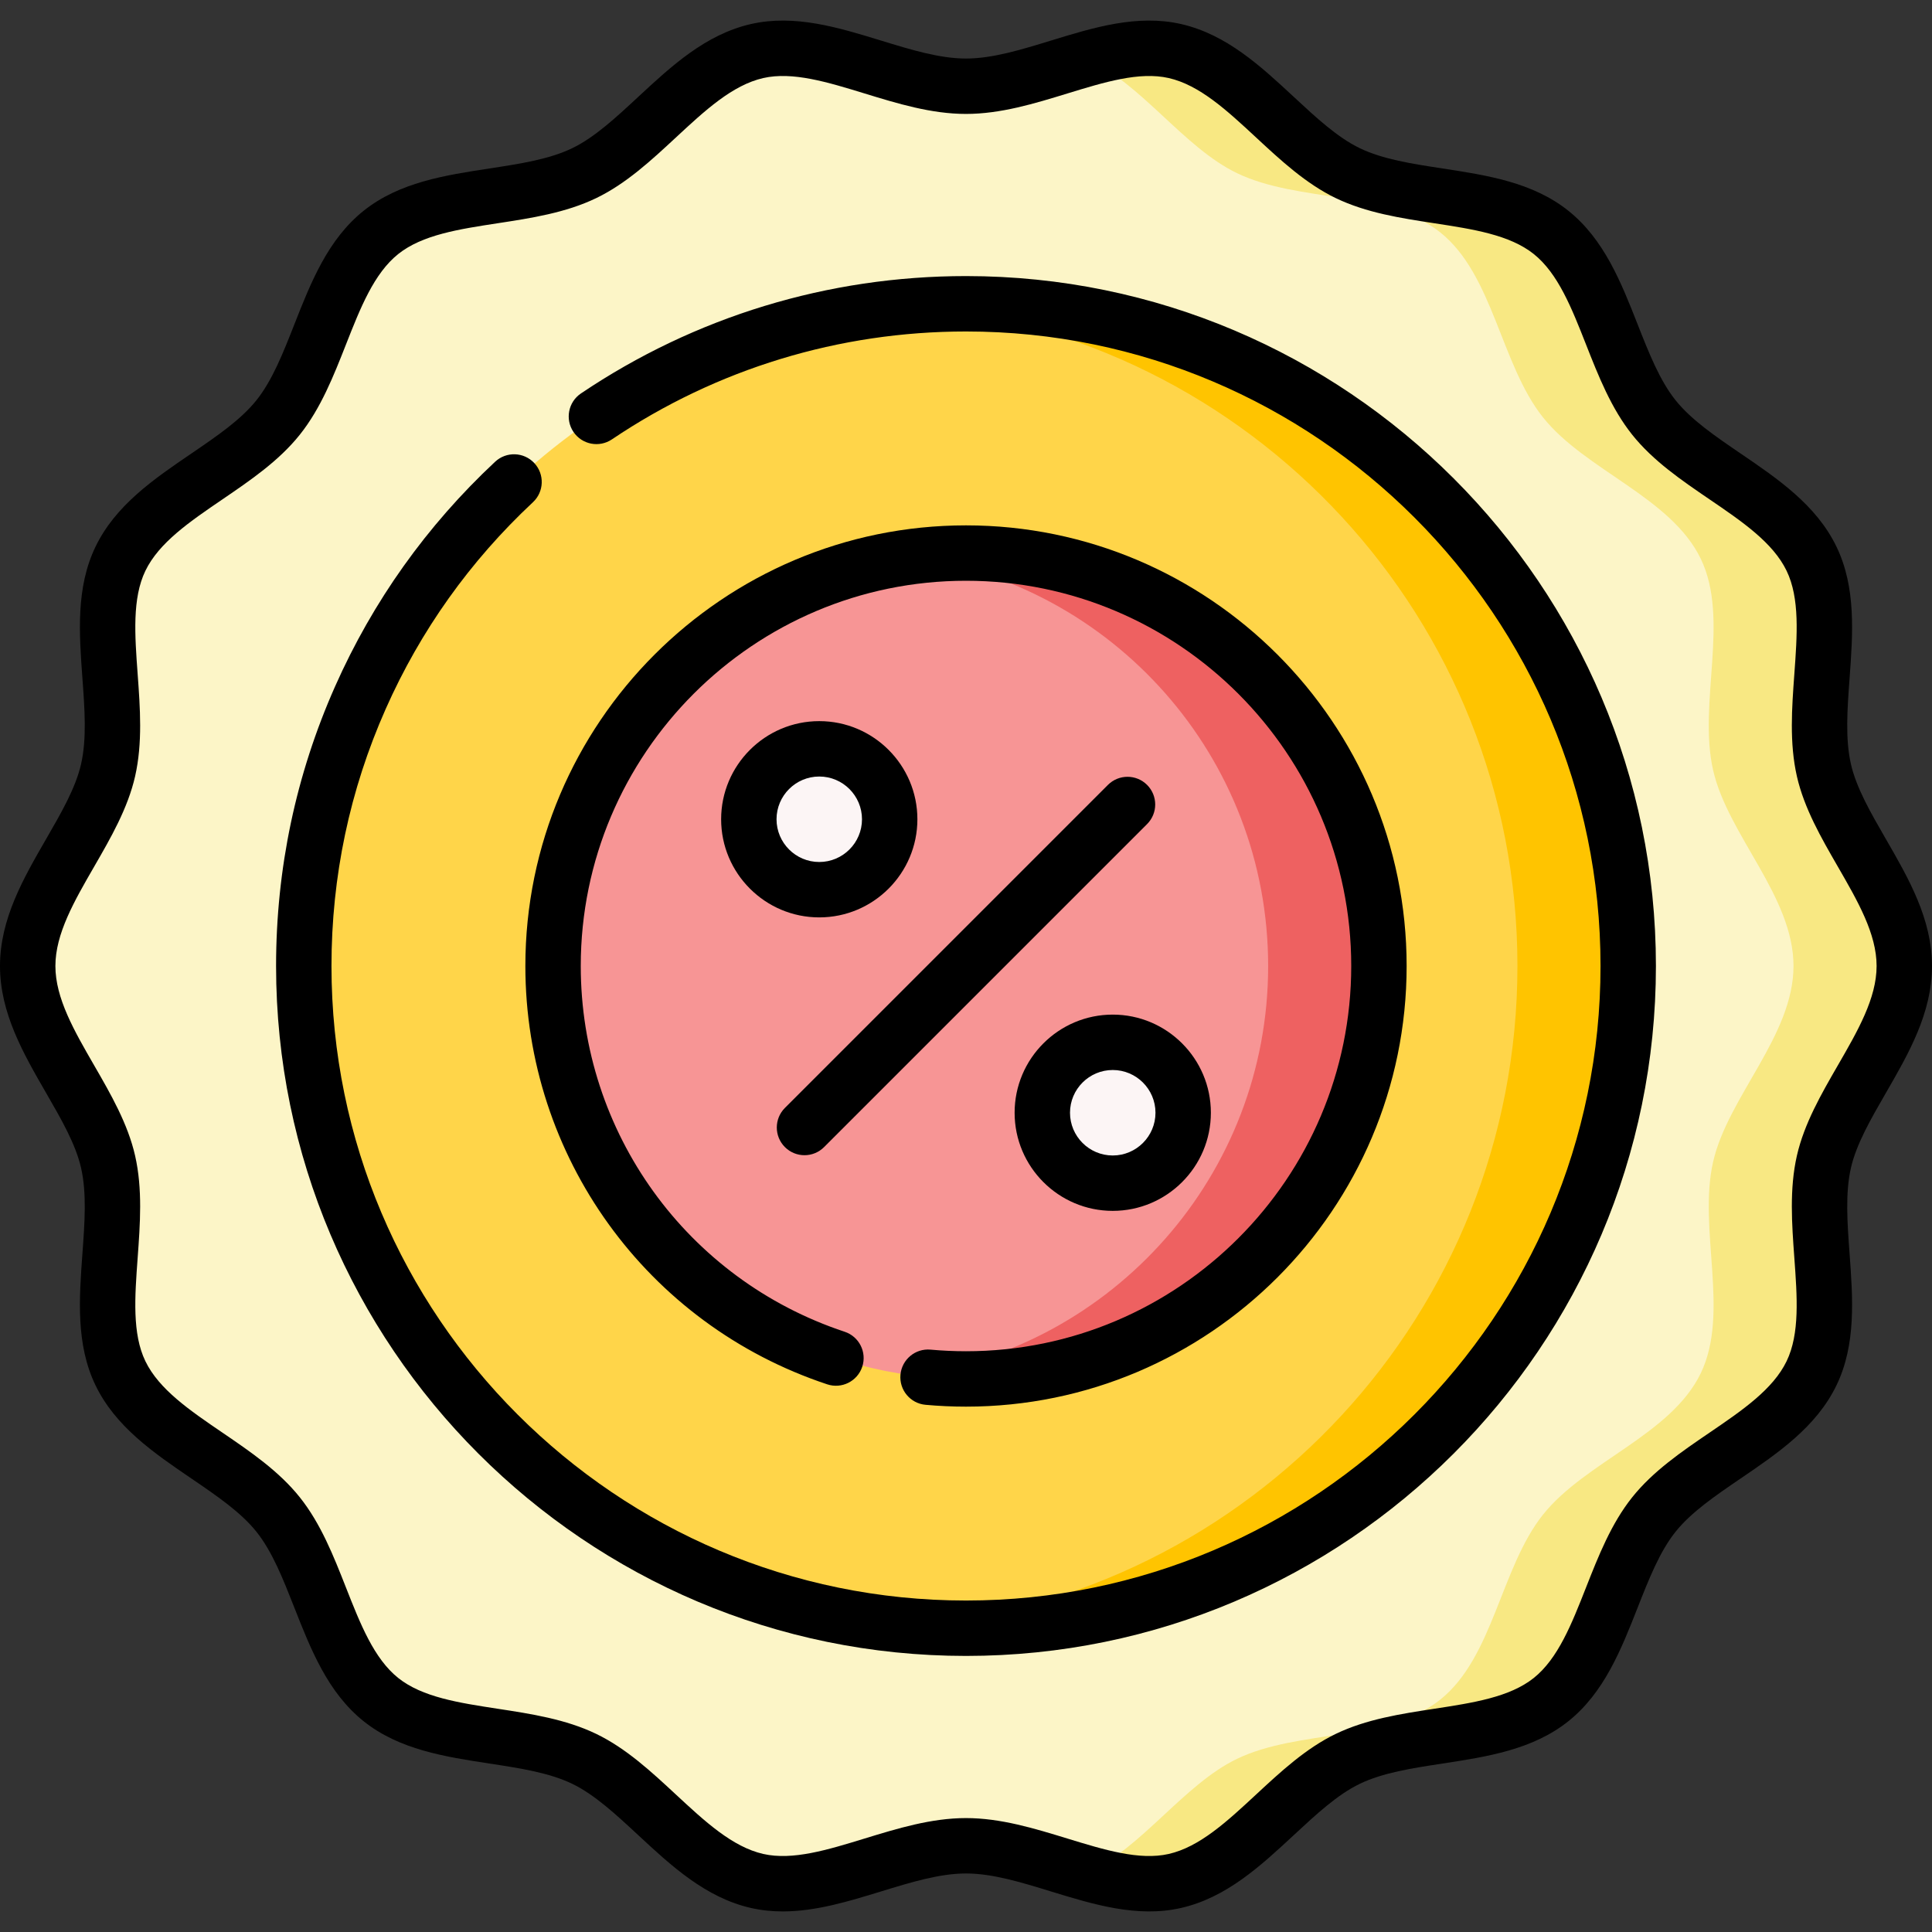
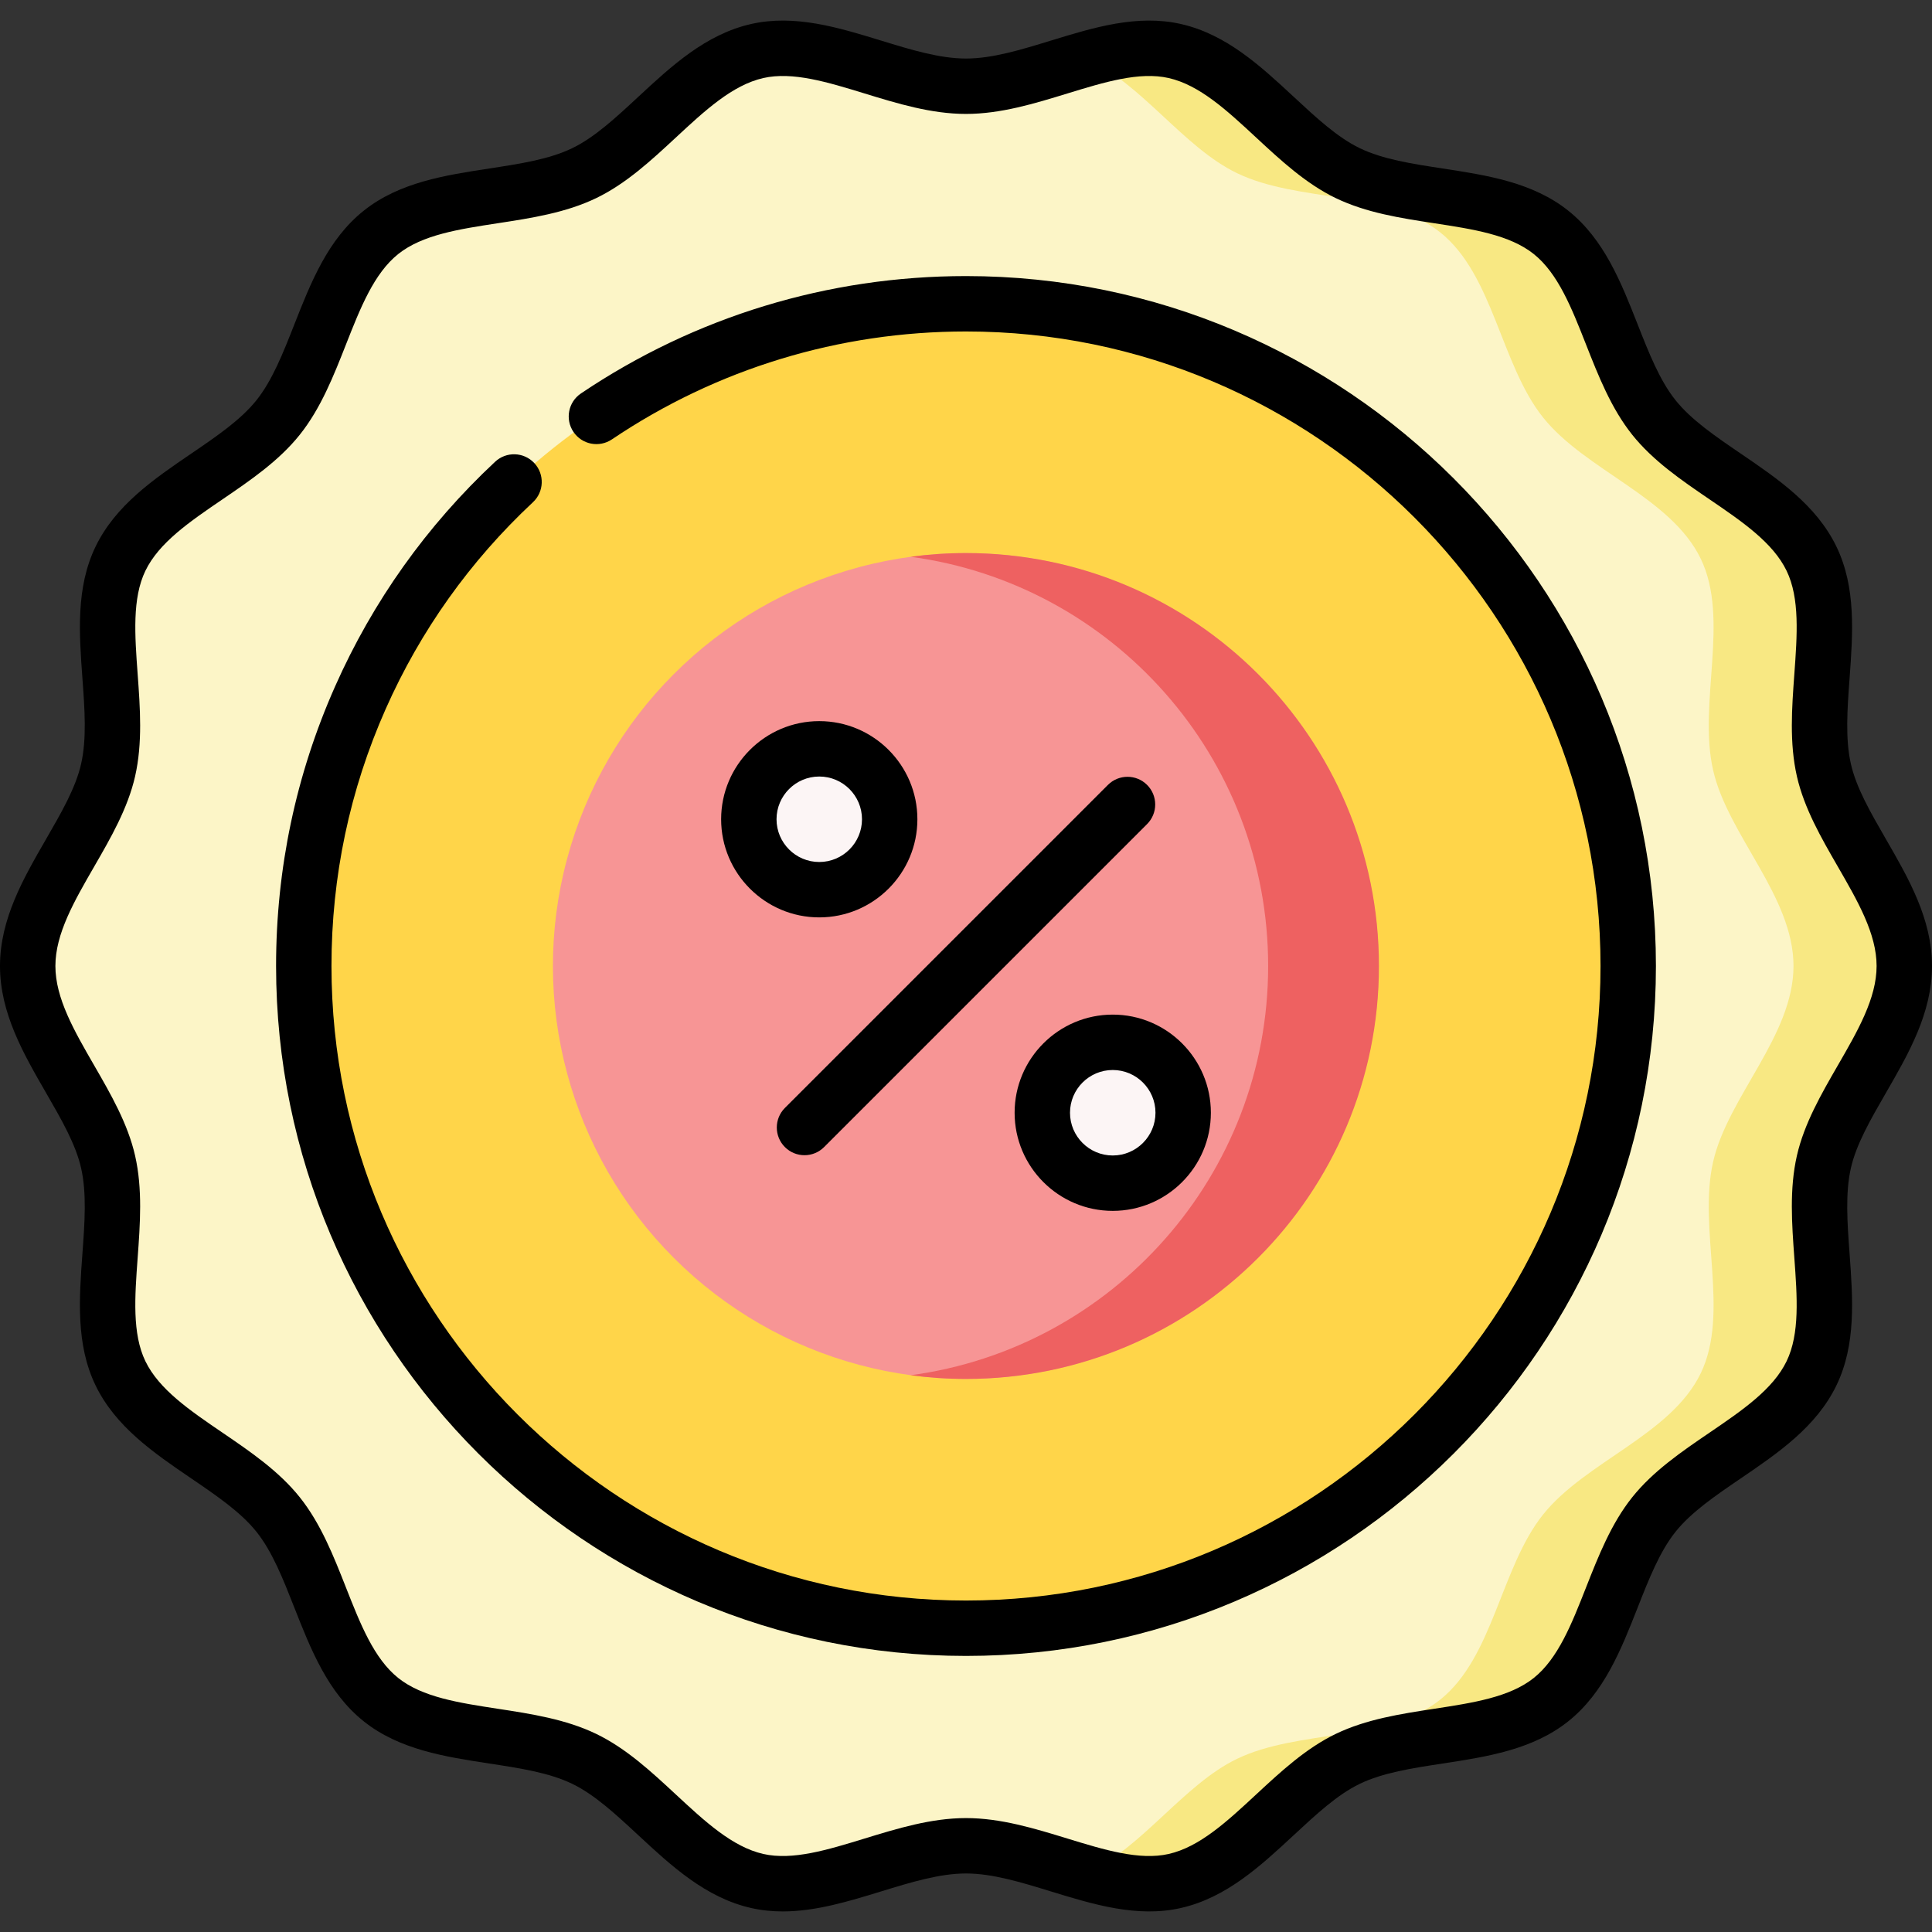
<svg xmlns="http://www.w3.org/2000/svg" id="Capa_1" height="512" viewBox="0 0 523.151 523.151" width="512">
  <rect x="0" y="0" width="523.151" height="523.151" fill="#333333" stroke="none" />
  <g>
    <g>
      <path d="m515.651 261.576c0 18.832-17.766 35.413-21.771 53.032-4.135 18.193 4.579 40.82-3.34 57.234-8.049 16.685-31.255 23.935-42.699 38.266-11.499 14.401-13.444 38.62-27.845 50.119-14.331 11.444-38.357 7.99-55.042 16.039-16.414 7.918-28.641 28.934-46.834 33.069-17.619 4.005-37.714-9.532-56.545-9.532s-38.926 13.537-56.545 9.532c-18.193-4.135-30.42-25.15-46.834-33.069-16.685-8.049-40.71-4.596-55.042-16.039-14.401-11.499-16.346-35.718-27.845-50.119-11.444-14.331-34.649-21.581-42.699-38.266-7.919-16.414.795-39.04-3.34-57.233-4.004-17.62-21.77-34.201-21.77-53.033s17.766-35.413 21.771-53.032c4.135-18.193-4.579-40.82 3.34-57.234 8.049-16.685 31.255-23.935 42.699-38.266 11.499-14.401 13.444-38.62 27.845-50.119 14.331-11.444 38.357-7.99 55.042-16.039 16.414-7.918 28.641-28.933 46.833-33.069 17.619-4.005 37.714 9.532 56.545 9.532s38.926-13.537 56.545-9.532c18.193 4.135 30.42 25.15 46.834 33.069 16.685 8.049 40.71 4.596 55.042 16.04 14.401 11.499 16.346 35.718 27.845 50.119 11.443 14.331 34.649 21.581 42.699 38.266 7.919 16.414-.795 39.04 3.34 57.233 4.005 17.619 21.771 34.2 21.771 53.032z" fill="#fcf5c7" />
    </g>
    <g>
      <circle cx="261.576" cy="261.576" fill="#ffd549" r="179.318" />
    </g>
    <g>
      <ellipse cx="261.576" cy="261.576" fill="#f79595" rx="111.816" ry="111.816" transform="matrix(.707 -.707 .707 .707 -108.348 261.576)" />
    </g>
    <g>
      <g>
        <path d="m493.88 314.608c4.005-17.619 21.771-34.201 21.771-53.032s-17.766-35.413-21.772-53.033c-4.135-18.193 4.579-40.819-3.34-57.233-8.049-16.685-31.255-23.934-42.699-38.266-11.499-14.401-13.444-38.62-27.845-50.119-14.331-11.444-38.357-7.99-55.042-16.04-16.414-7.919-28.641-28.934-46.834-33.069-7.588-1.725-15.635-.194-23.842 2.106 14.953 6.778 26.184 23.972 40.676 30.963 16.685 8.049 40.711 4.596 55.042 16.04 14.401 11.499 16.346 35.718 27.845 50.119 11.444 14.331 34.649 21.581 42.699 38.266 7.918 16.414-.796 39.04 3.34 57.233 4.005 17.619 21.771 34.201 21.771 53.033s-17.766 35.413-21.771 53.032c-4.135 18.193 4.578 40.82-3.34 57.234-8.049 16.685-31.255 23.935-42.699 38.266-11.499 14.401-13.444 38.62-27.845 50.119-14.331 11.444-38.357 7.99-55.042 16.039-14.492 6.991-25.723 24.185-40.676 30.963 8.207 2.3 16.254 3.83 23.842 2.106 18.193-4.135 30.42-25.15 46.833-33.069 16.684-8.049 40.71-4.596 55.042-16.039 14.401-11.499 16.346-35.718 27.845-50.119 11.444-14.331 34.65-21.581 42.699-38.266 7.92-16.414-.793-39.041 3.342-57.234z" fill="#f8e883" />
      </g>
    </g>
    <g>
-       <path d="m261.576 82.257c-5.052 0-10.053.22-15 .63 92.015 7.622 164.319 84.706 164.319 178.689s-72.305 171.067-164.319 178.689c4.947.41 9.948.63 15 .63 99.035 0 179.319-80.284 179.319-179.319s-80.285-179.319-179.319-179.319z" fill="#ffc400" />
-     </g>
+       </g>
    <g>
      <path d="m261.576 149.76c-5.087 0-10.093.346-15 1.004 54.66 7.33 96.816 54.145 96.816 110.812s-42.155 103.482-96.816 110.812c4.907.658 9.913 1.005 15 1.005 61.754 0 111.816-50.062 111.816-111.816 0-61.756-50.062-111.817-111.816-111.817z" fill="#ee6161" />
    </g>
    <g>
      <ellipse cx="221.841" cy="221.841" fill="#fcf5f5" rx="19.072" ry="19.072" transform="matrix(.707 -.707 .707 .707 -91.89 221.841)" />
    </g>
    <g>
      <ellipse cx="301.31" cy="301.31" fill="#fcf5f5" rx="19.072" ry="19.072" transform="matrix(.707 -.707 .707 .707 -124.807 301.31)" />
    </g>
    <g>
      <path d="m211.968 517.58c-2.865 0-5.732-.28-8.6-.931-12.316-2.799-21.597-11.415-30.571-19.748-6.068-5.635-11.802-10.957-17.859-13.88-6.25-3.015-14.109-4.218-22.432-5.491-11.982-1.834-24.373-3.73-34.031-11.442-9.709-7.753-14.311-19.443-18.761-30.749-3.071-7.805-5.973-15.177-10.265-20.552-4.251-5.324-10.765-9.76-17.661-14.458-10.077-6.863-20.496-13.961-25.933-25.228-5.334-11.057-4.423-23.521-3.542-35.574.617-8.439 1.2-16.409-.356-23.256-1.469-6.464-5.352-13.188-9.463-20.307-6.142-10.637-12.494-21.637-12.494-34.388s6.352-23.751 12.494-34.388c4.111-7.119 7.994-13.843 9.463-20.306 1.557-6.847.974-14.817.358-23.255-.882-12.054-1.793-24.518 3.542-35.575 5.435-11.268 15.855-18.365 25.932-25.229 6.896-4.697 13.41-9.134 17.661-14.458 4.292-5.375 7.194-12.747 10.267-20.553 4.449-11.305 9.051-22.995 18.76-30.748 9.658-7.712 22.049-9.608 34.031-11.442 8.321-1.273 16.181-2.476 22.431-5.491 6.059-2.923 11.791-8.245 17.86-13.88 8.975-8.332 18.255-16.948 30.57-19.747 11.827-2.689 23.696.952 35.174 4.473 8.169 2.506 15.885 4.873 23.033 4.873s14.864-2.367 23.034-4.873c11.476-3.521 23.341-7.162 35.174-4.473 12.315 2.799 21.596 11.415 30.57 19.747 6.069 5.635 11.802 10.958 17.86 13.88 6.25 3.015 14.109 4.218 22.431 5.491 11.983 1.834 24.373 3.73 34.031 11.442 9.709 7.753 14.31 19.443 18.761 30.749 3.072 7.805 5.974 15.177 10.267 20.552 4.25 5.324 10.764 9.76 17.66 14.458 10.076 6.864 20.496 13.961 25.932 25.229 5.335 11.058 4.424 23.522 3.542 35.576-.617 8.438-1.199 16.408.356 23.254 1.469 6.463 5.353 13.188 9.463 20.307 6.143 10.637 12.495 21.637 12.495 34.388s-6.352 23.751-12.495 34.388c-4.11 7.119-7.994 13.843-9.463 20.306-1.556 6.846-.974 14.816-.356 23.254.882 12.054 1.793 24.518-3.542 35.576-5.436 11.268-15.856 18.366-25.933 25.229-6.897 4.697-13.409 9.134-17.661 14.457-4.291 5.375-7.193 12.747-10.265 20.552-4.45 11.306-9.052 22.996-18.761 30.749-9.659 7.712-22.049 9.608-34.032 11.442-8.321 1.273-16.181 2.476-22.431 5.491-6.058 2.923-11.79 8.245-17.859 13.88-8.975 8.332-18.255 16.948-30.57 19.748-11.832 2.688-23.698-.952-35.174-4.473-8.17-2.506-15.886-4.873-23.034-4.873s-14.864 2.367-23.033 4.873c-8.696 2.667-17.618 5.403-26.575 5.404zm49.607-25.277c9.397 0 18.566 2.812 27.433 5.532 10.04 3.08 19.521 5.988 27.451 4.186 8.387-1.906 15.819-8.807 23.688-16.114 6.616-6.142 13.457-12.493 21.548-16.397 8.275-3.992 17.632-5.424 26.68-6.809 10.498-1.607 20.413-3.124 26.941-8.336 6.578-5.253 10.262-14.612 14.162-24.521 3.343-8.494 6.801-17.278 12.502-24.418 5.661-7.089 13.427-12.379 20.938-17.495 8.833-6.017 17.176-11.7 20.867-19.35 3.592-7.445 2.863-17.412 2.092-27.964-.67-9.165-1.363-18.642.689-27.672 1.972-8.676 6.612-16.712 11.101-24.483 5.392-9.337 10.484-18.155 10.484-26.887s-5.093-17.55-10.484-26.887c-4.488-7.772-9.129-15.808-11.101-24.483-2.053-9.031-1.359-18.507-.689-27.672.771-10.552 1.5-20.519-2.092-27.964-3.69-7.65-12.033-13.333-20.866-19.35-7.511-5.116-15.277-10.406-20.939-17.495-5.7-7.14-9.158-15.923-12.501-24.417-3.9-9.909-7.585-19.269-14.163-24.521-6.528-5.213-16.443-6.73-26.94-8.336-9.049-1.385-18.404-2.817-26.68-6.809-8.092-3.904-14.933-10.255-21.549-16.397-7.869-7.306-15.302-14.207-23.688-16.113-7.932-1.802-17.413 1.107-27.451 4.186-8.866 2.72-18.035 5.532-27.433 5.532s-18.565-2.812-27.432-5.532c-10.04-3.079-19.523-5.988-27.451-4.186-8.387 1.906-15.819 8.807-23.688 16.113-6.616 6.142-13.457 12.494-21.549 16.397-8.275 3.992-17.631 5.424-26.68 6.809-10.497 1.606-20.412 3.124-26.94 8.336-6.578 5.253-10.262 14.611-14.162 24.52-3.344 8.495-6.801 17.279-12.503 24.419-5.66 7.089-13.427 12.379-20.938 17.495-8.832 6.017-17.176 11.7-20.866 19.35-3.592 7.446-2.863 17.412-2.092 27.963.67 9.165 1.362 18.643-.69 27.674-1.972 8.675-6.612 16.711-11.1 24.482-5.391 9.336-10.484 18.155-10.484 26.887 0 8.731 5.093 17.55 10.484 26.887 4.487 7.771 9.128 15.807 11.1 24.483 2.053 9.031 1.36 18.509.689 27.674-.771 10.551-1.5 20.517 2.092 27.962 3.69 7.65 12.034 13.332 20.867 19.349 7.511 5.116 15.277 10.406 20.938 17.495 5.7 7.14 9.157 15.923 12.501 24.418 3.9 9.909 7.584 19.268 14.162 24.521 6.528 5.213 16.443 6.73 26.941 8.336 9.048 1.385 18.404 2.817 26.68 6.809 8.092 3.904 14.933 10.255 21.548 16.397 7.87 7.306 15.303 14.207 23.689 16.113 7.931 1.802 17.411-1.107 27.451-4.186 8.868-2.719 18.036-5.531 27.433-5.531z" />
    </g>
    <g>
-       <path d="m261.575 380.892c-3.654 0-7.341-.167-10.958-.497-4.125-.376-7.163-4.025-6.787-8.15.375-4.125 4.02-7.167 8.15-6.788 3.165.289 6.393.435 9.595.435 57.521 0 104.316-46.796 104.316-104.316s-46.795-104.316-104.316-104.316c-57.52 0-104.315 46.796-104.315 104.316 0 45.067 28.718 84.868 71.461 99.039 3.932 1.303 6.062 5.548 4.759 9.479-1.304 3.931-5.549 6.063-9.48 4.758-48.892-16.21-81.74-61.733-81.74-113.277 0-65.791 53.524-119.316 119.315-119.316s119.316 53.525 119.316 119.316-53.525 119.317-119.316 119.317z" />
-     </g>
+       </g>
    <g>
      <path d="m217.843 312.808c-1.92 0-3.839-.732-5.304-2.197-2.929-2.929-2.929-7.678 0-10.606l87.465-87.465c2.931-2.929 7.679-2.928 10.607 0 2.929 2.929 2.929 7.678 0 10.606l-87.465 87.465c-1.464 1.465-3.384 2.197-5.303 2.197z" />
    </g>
    <g>
      <path d="m221.841 248.413c-14.651 0-26.571-11.92-26.571-26.572s11.92-26.572 26.571-26.572 26.571 11.92 26.571 26.572-11.92 26.572-26.571 26.572zm0-38.144c-6.381 0-11.571 5.191-11.571 11.572s5.191 11.572 11.571 11.572c6.381 0 11.571-5.191 11.571-11.572s-5.19-11.572-11.571-11.572z" />
    </g>
    <g>
      <path d="m301.311 327.882c-14.652 0-26.572-11.92-26.572-26.572s11.92-26.572 26.572-26.572c14.651 0 26.571 11.92 26.571 26.572s-11.92 26.572-26.571 26.572zm0-38.143c-6.381 0-11.572 5.191-11.572 11.572s5.191 11.572 11.572 11.572 11.571-5.191 11.571-11.572-5.191-11.572-11.571-11.572z" />
    </g>
    <g>
      <path d="m261.575 448.394c-103.012 0-186.818-83.806-186.818-186.819 0-26.341 5.375-51.81 15.975-75.699 10.238-23.073 24.82-43.545 43.342-60.847 3.028-2.828 7.773-2.666 10.6.361 2.828 3.027 2.666 7.773-.36 10.601-17.041 15.919-30.455 34.749-39.871 55.969-9.744 21.961-14.686 45.383-14.686 69.615 0 94.741 77.077 171.819 171.818 171.819s171.818-77.077 171.818-171.819-77.077-171.818-171.818-171.818c-34.357 0-67.515 10.105-95.886 29.222-3.438 2.314-8.097 1.406-10.411-2.029s-1.406-8.096 2.028-10.411c30.858-20.793 66.913-31.783 104.268-31.783 103.012 0 186.818 83.806 186.818 186.819s-83.805 186.819-186.817 186.819z" />
    </g>
  </g>
</svg>